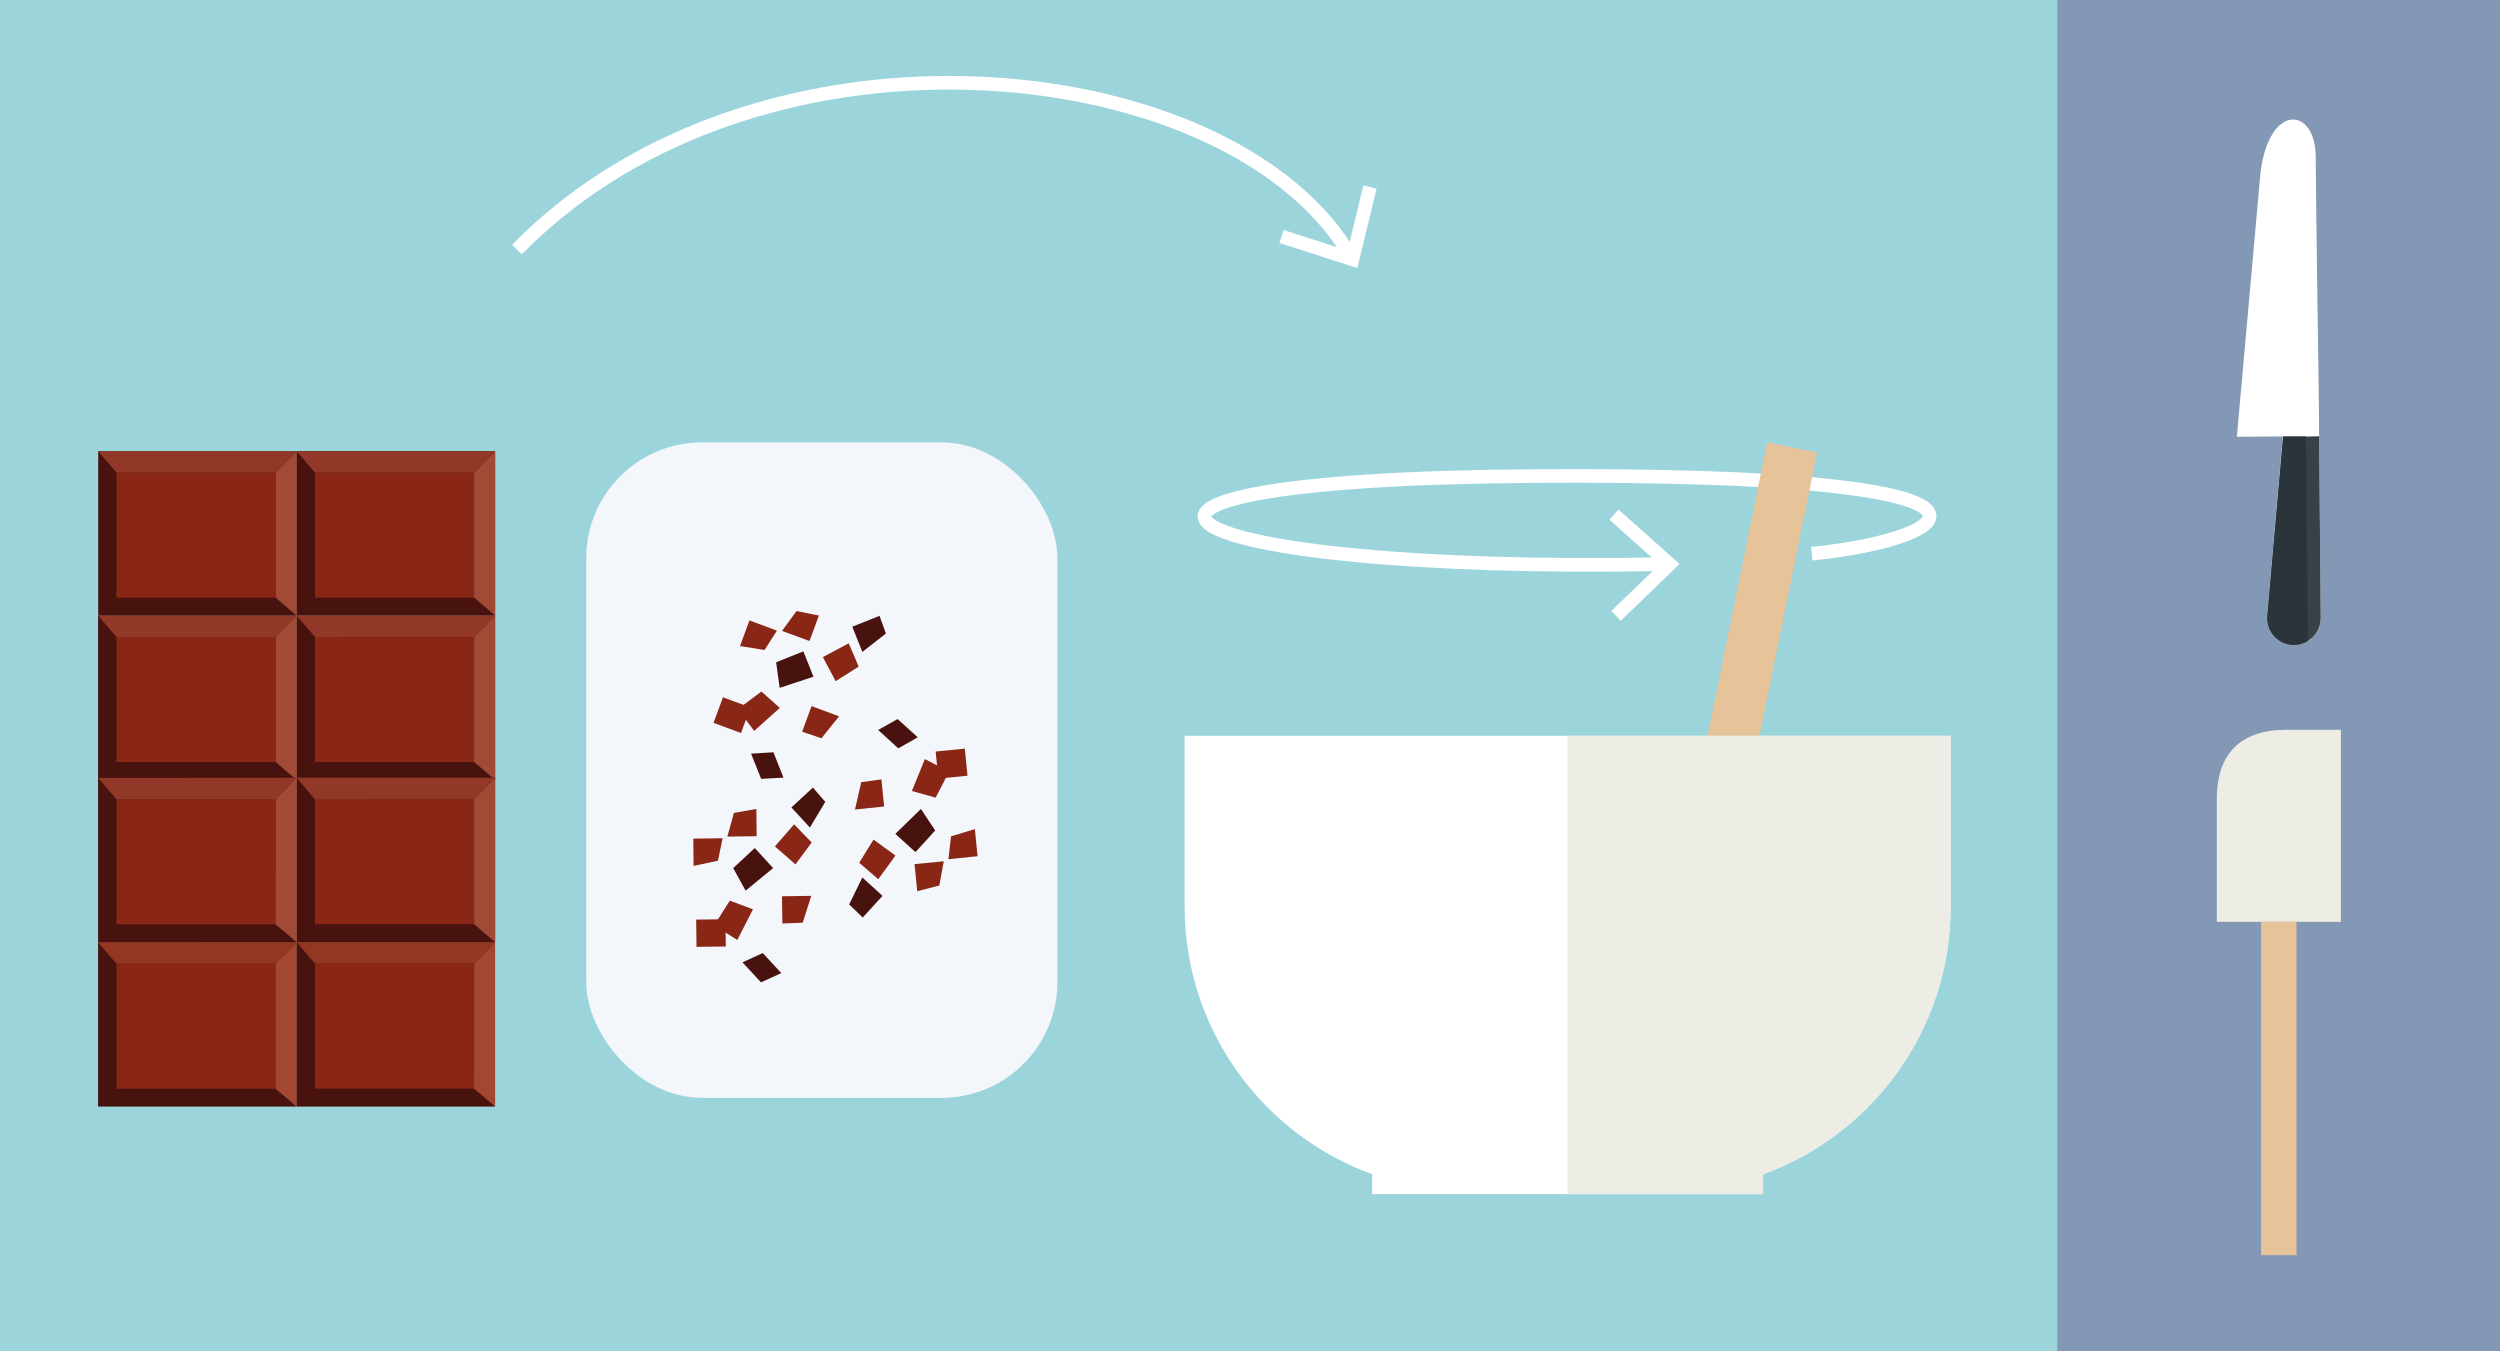
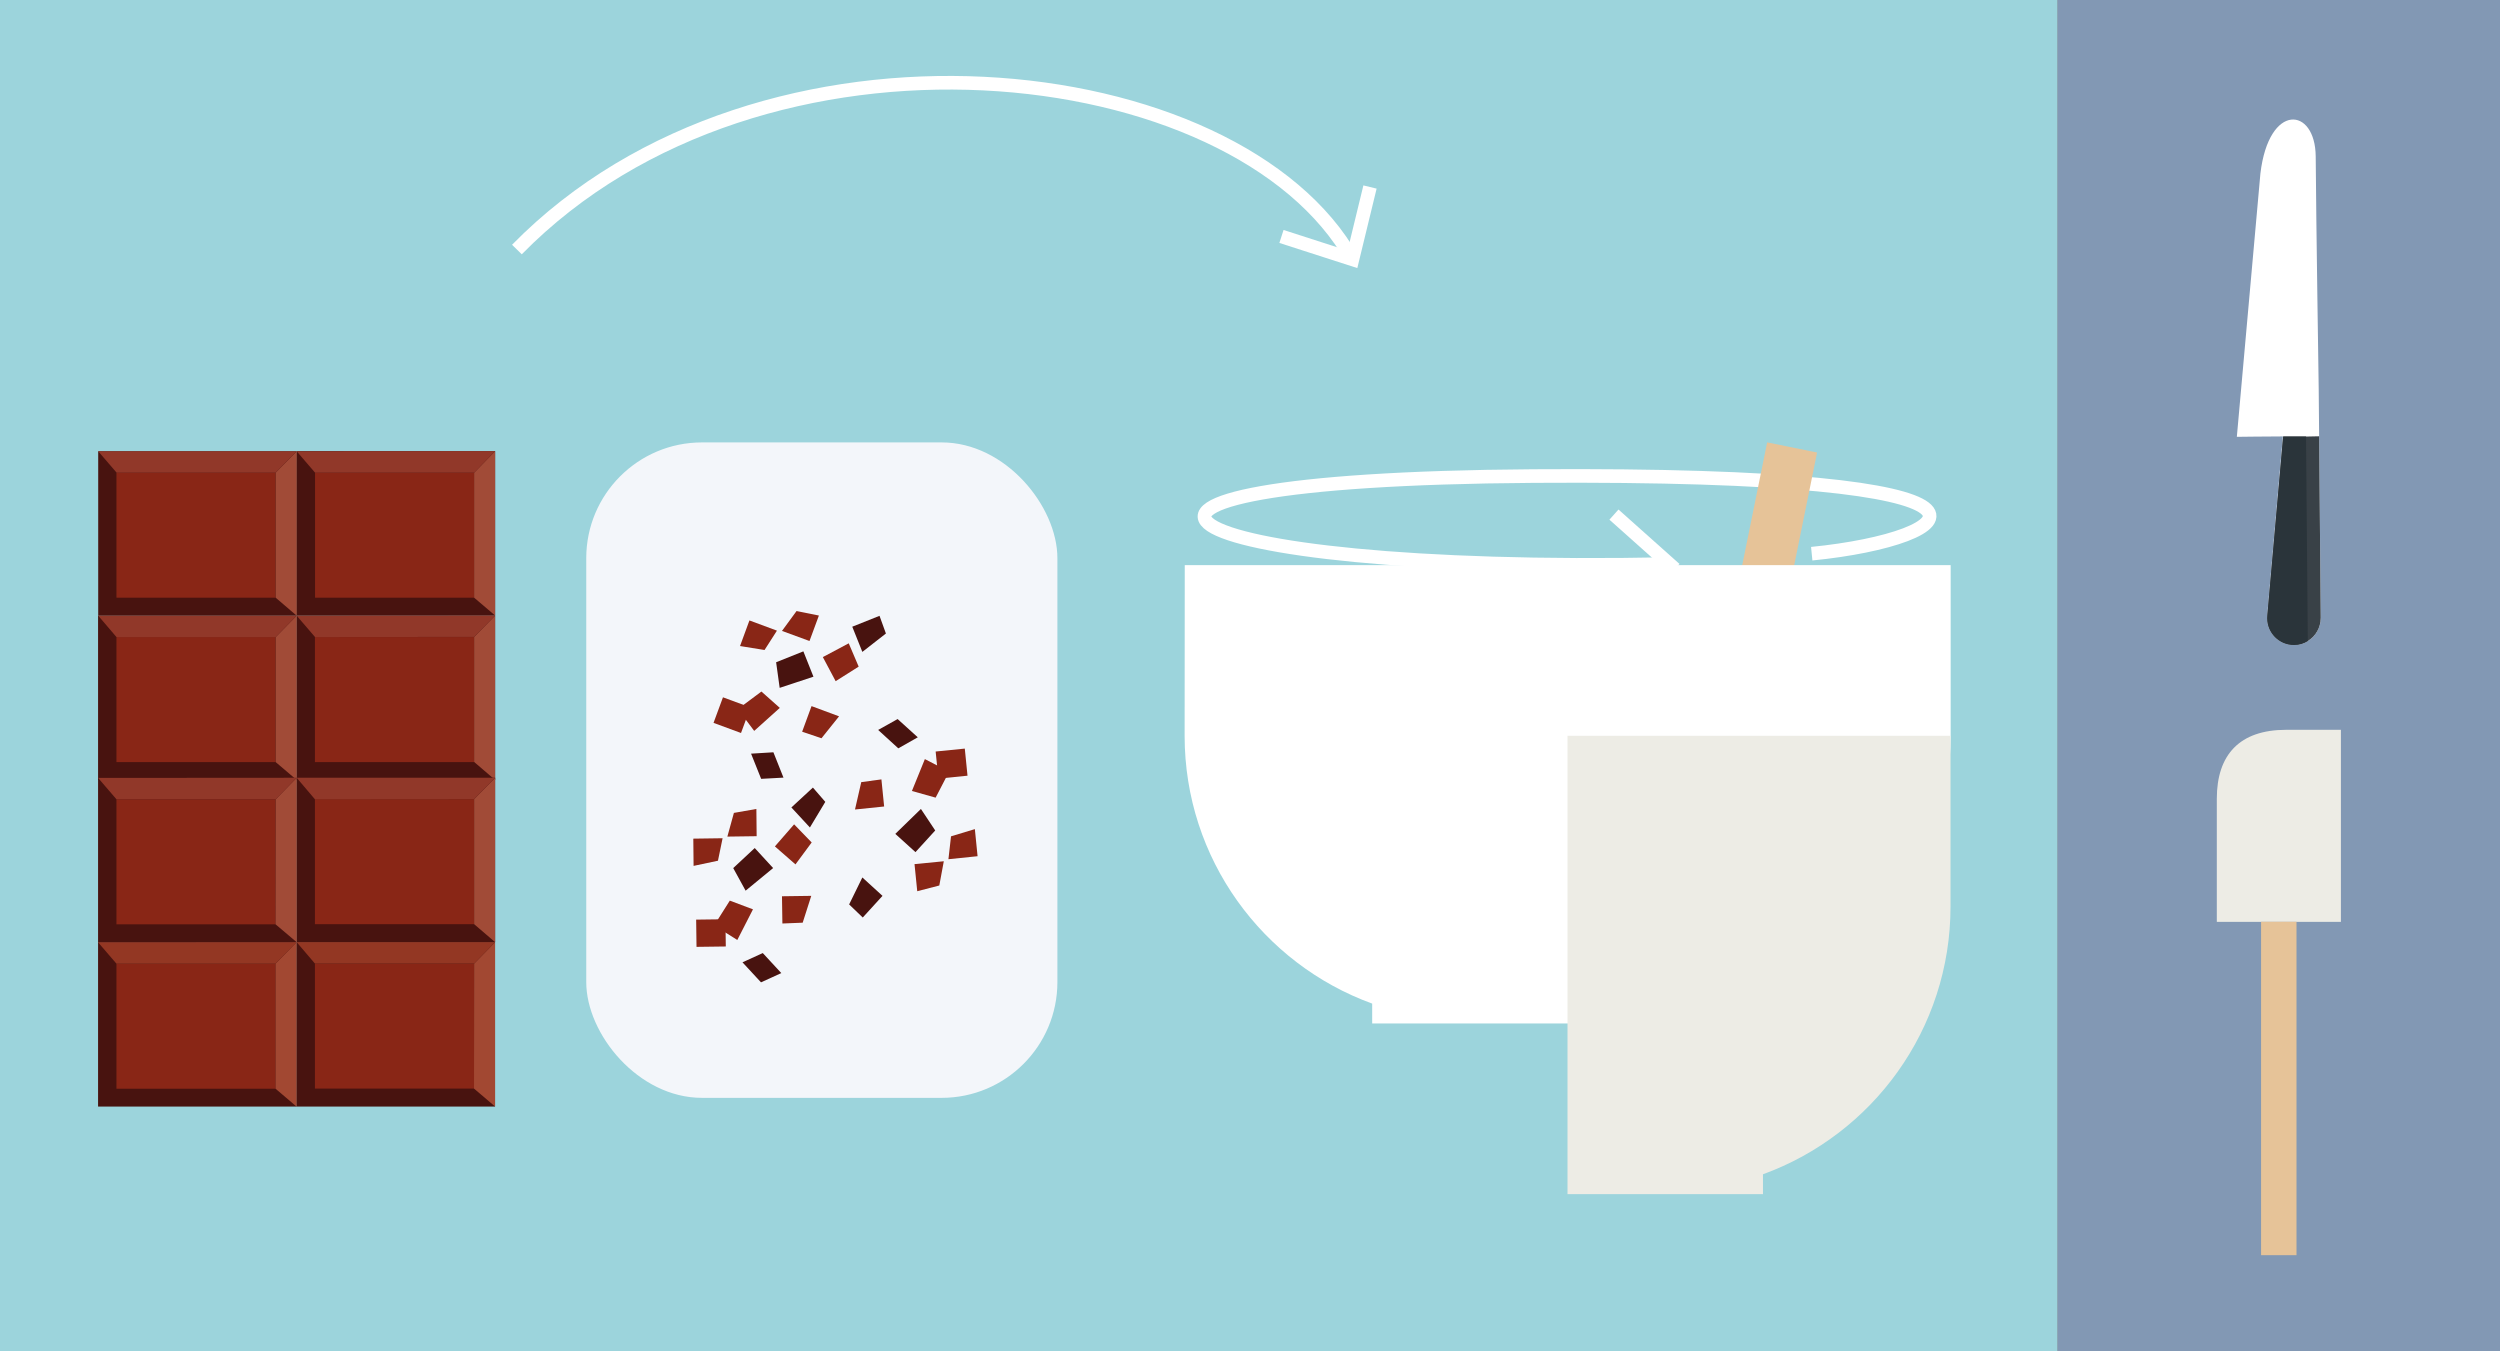
<svg xmlns="http://www.w3.org/2000/svg" id="Ebene_1" viewBox="0 0 183.54 99.21">
  <rect x="0" y="0" width="183.54" height="99.21" fill="#808080" stroke="none" />
  <defs>
    <style> .cls-1 { fill: #9cd4dc; } .cls-2 { fill: #a14b37; } .cls-3 { stroke: #e6c398; stroke-miterlimit: 10; stroke-width: 3.74px; } .cls-3, .cls-4 { fill: none; } .cls-5 { fill: #fff; } .cls-6 { fill: #48130f; } .cls-7 { fill: #394147; } .cls-8 { fill: #913829; } .cls-9 { fill: #2a343a; } .cls-10 { fill: #e6c398; } .cls-11 { fill: #edece5; } .cls-12 { fill: #933723; } .cls-4 { stroke: #fff; } .cls-13 { fill: #a24832; } .cls-14 { fill: #f3f6fa; } .cls-15 { fill: #8298b4; } .cls-16 { fill: #892616; } </style>
  </defs>
  <rect class="cls-1" x="0" y="0" width="151.06" height="99.21" />
  <rect class="cls-15" x="151.06" width="32.48" height="99.21" />
  <path class="cls-5" d="M170.23,28.53l.15,16.82c0,1.1-.86,1.99-1.95,2-1.17.01-2.09-1-1.98-2.18l1.15-13.13c-.99,0-3.38.03-3.38.03l1.73-19.33c.62-5.23,4.03-4.9,4.06-1.26.03,4.56.22,17.05.22,17.05" />
  <path class="cls-7" d="M166.46,45.17l1.16-13.12h1.68s.96-.02.96-.02l.12,13.32c0,.72-.37,1.36-.95,1.71-.29.18-.63.29-1,.29-1.17.01-2.09-1-1.97-2.18" />
  <path class="cls-9" d="M167.62,32.05h1.68s.13,15.01.13,15.01c-.29.18-.63.29-1,.29-1.1.01-1.98-.88-1.98-1.96,0-.07,0-.14.01-.21l1.16-13.12Z" />
  <path class="cls-4" d="M133.01,40.65c11.12-1.1,17.78-5.96-20.44-5.7-38.22.26-28.2,7.24,10,6.46" />
  <polyline class="cls-4" points="118.64 45.22 122.57 41.42 118.49 37.78" />
  <line class="cls-3" x1="126.04" y1="60.09" x2="131.57" y2="32.85" />
-   <path class="cls-5" d="M86.97,54.02v12.53c0,9.04,5.74,16.74,13.77,19.66v1.46h28.7v-1.46c8.03-2.92,13.77-10.62,13.77-19.66v-12.53h-56.23Z" />
+   <path class="cls-5" d="M86.97,54.02c0,9.04,5.74,16.74,13.77,19.66v1.46h28.7v-1.46c8.03-2.92,13.77-10.62,13.77-19.66v-12.53h-56.23Z" />
  <path class="cls-11" d="M143.2,66.55v-12.53h-28.12v33.65h14.35v-1.46c8.03-2.92,13.77-10.62,13.77-19.66" />
  <path class="cls-11" d="M162.75,58.64v9.04h9.11v-14.1h-4.02c-3.41,0-5.09,1.82-5.09,5.06" />
  <rect class="cls-10" x="166" y="67.67" width="2.6" height="24.48" />
  <rect class="cls-6" x="21.78" y="33.12" width="14.57" height="12.07" />
  <rect class="cls-16" x="23.13" y="34.7" width="11.68" height="9.18" />
  <polygon class="cls-2" points="36.35 33.12 36.35 45.19 34.81 43.88 34.81 34.7 36.35 33.12" />
  <polygon class="cls-8" points="34.81 34.7 23.13 34.7 21.78 33.13 36.35 33.12 34.81 34.7" />
  <rect class="cls-6" x="21.78" y="45.19" width="14.57" height="12.07" />
  <rect class="cls-16" x="23.12" y="46.77" width="11.68" height="9.18" />
  <polygon class="cls-2" points="36.35 45.19 36.35 57.26 34.81 55.94 34.81 46.76 36.35 45.19" />
  <polygon class="cls-8" points="34.81 46.76 23.13 46.77 21.78 45.2 36.35 45.19 34.81 46.76" />
  <rect class="cls-6" x="7.21" y="33.13" width="14.57" height="12.07" />
  <rect class="cls-16" x="8.55" y="34.7" width="11.68" height="9.18" />
  <polygon class="cls-2" points="21.78 33.13 21.78 45.2 20.24 43.88 20.24 34.7 21.78 33.13" />
  <polygon class="cls-8" points="20.24 34.7 8.56 34.7 7.21 33.13 21.78 33.13 20.24 34.7" />
  <rect class="cls-6" x="7.2" y="45.2" width="14.57" height="12.07" />
  <rect class="cls-16" x="8.55" y="46.77" width="11.68" height="9.18" />
  <polygon class="cls-2" points="21.78 45.2 21.78 57.26 20.24 55.95 20.24 46.77 21.78 45.2" />
  <polygon class="cls-8" points="20.24 46.77 8.55 46.77 7.21 45.2 21.78 45.2 20.24 46.77" />
  <rect class="cls-6" x="21.78" y="57.1" width="14.57" height="12.07" />
  <rect class="cls-16" x="23.12" y="58.67" width="11.68" height="9.18" />
  <polygon class="cls-2" points="36.35 57.1 36.35 69.17 34.81 67.85 34.81 58.67 36.35 57.1" />
  <polygon class="cls-8" points="34.81 58.67 23.12 58.68 21.78 57.1 36.35 57.1 34.81 58.67" />
  <rect class="cls-6" x="21.77" y="69.17" width="14.57" height="12.07" />
  <rect class="cls-16" x="23.12" y="70.74" width="11.68" height="9.18" />
  <polygon class="cls-13" points="36.35 69.17 36.35 81.24 34.8 79.92 34.81 70.74 36.35 69.17" />
  <polygon class="cls-12" points="34.81 70.74 23.12 70.74 21.78 69.17 36.35 69.17 34.81 70.74" />
  <rect class="cls-6" x="7.2" y="57.11" width="14.57" height="12.07" />
  <rect class="cls-16" x="8.55" y="58.68" width="11.68" height="9.18" />
  <polygon class="cls-2" points="21.78 57.1 21.78 69.17 20.23 67.86 20.24 58.68 21.78 57.1" />
  <polygon class="cls-8" points="20.24 58.68 8.55 58.68 7.2 57.11 21.78 57.1 20.24 58.68" />
  <rect class="cls-6" x="7.2" y="69.17" width="14.57" height="12.07" />
  <rect class="cls-16" x="8.55" y="70.75" width="11.68" height="9.18" />
  <polygon class="cls-13" points="21.77 69.17 21.77 81.24 20.23 79.93 20.23 70.75 21.77 69.17" />
  <polygon class="cls-12" points="20.23 70.75 8.55 70.75 7.2 69.18 21.78 69.17 20.23 70.75" />
  <rect class="cls-14" x="43.04" y="32.48" width="34.59" height="48.12" rx="8.5" ry="8.5" />
  <polygon class="cls-6" points="60.59 58.87 59.68 57.82 58.1 59.28 59.46 60.75 60.59 58.87" />
  <polygon class="cls-6" points="56.76 63.73 55.41 62.26 53.83 63.73 54.74 65.39 56.76 63.73" />
  <polygon class="cls-6" points="57.36 71.44 56 69.97 54.51 70.65 55.87 72.12 57.36 71.44" />
  <polygon class="cls-16" points="55.28 66.76 53.58 66.12 52.43 67.94 54.13 69.01 55.28 66.76" />
  <polygon class="cls-16" points="59.59 61.85 58.3 60.52 56.89 62.14 58.4 63.46 59.59 61.85" />
  <polygon class="cls-16" points="52.71 63.19 53.05 61.54 50.9 61.57 50.92 63.57 52.71 63.19" />
  <polygon class="cls-16" points="55.55 61.39 55.53 59.39 53.88 59.68 53.4 61.42 55.55 61.39" />
  <rect class="cls-16" x="51.12" y="67.51" width="2.15" height="2" transform="translate(-.89 .68) rotate(-.75)" />
  <polygon class="cls-16" points="58.93 67.74 59.56 65.77 57.41 65.8 57.44 67.8 58.93 67.74" />
  <polygon class="cls-6" points="62.34 66.4 63.34 67.36 64.79 65.77 63.31 64.42 62.34 66.4" />
  <polygon class="cls-6" points="65.73 61.22 67.21 62.56 68.66 60.97 67.61 59.39 65.73 61.22" />
  <polygon class="cls-6" points="64.47 53.59 65.95 54.94 67.38 54.13 65.9 52.79 64.47 53.59" />
  <polygon class="cls-16" points="66.95 58.07 68.69 58.56 69.68 56.65 67.9 55.73 66.95 58.07" />
-   <polygon class="cls-16" points="63.08 63.34 64.48 64.55 65.74 62.81 64.13 61.64 63.08 63.34" />
  <polygon class="cls-16" points="69.82 61.4 69.63 63.08 71.77 62.86 71.57 60.87 69.82 61.4" />
  <polygon class="cls-16" points="67.14 63.44 67.34 65.43 68.96 65.01 69.29 63.23 67.14 63.44" />
  <rect class="cls-16" x="68.79" y="55.06" width="2.15" height="2" transform="translate(-5.26 7.27) rotate(-5.74)" />
  <polygon class="cls-16" points="63.23 57.42 62.77 59.43 64.91 59.21 64.71 57.22 63.23 57.42" />
  <polygon class="cls-6" points="65.04 46.51 64.57 45.21 62.57 46.01 63.31 47.86 65.04 46.51" />
  <polygon class="cls-6" points="59.72 49.68 58.98 47.82 56.98 48.62 57.24 50.5 59.72 49.68" />
  <polygon class="cls-6" points="57.52 57.09 56.78 55.23 55.14 55.33 55.88 57.18 57.52 57.09" />
  <polygon class="cls-16" points="57.25 51.97 55.9 50.77 54.17 52.06 55.37 53.66 57.25 51.97" />
  <polygon class="cls-16" points="63.04 48.94 62.31 47.23 60.41 48.24 61.35 50.01 63.04 48.94" />
  <polygon class="cls-16" points="56.13 47.72 57.04 46.3 55.02 45.55 54.33 47.43 56.13 47.72" />
  <polygon class="cls-16" points="59.43 47.06 60.12 45.19 58.48 44.86 57.41 46.32 59.43 47.06" />
  <rect class="cls-16" x="52.75" y="51.42" width="2" height="2.15" transform="translate(-14.12 84.75) rotate(-69.74)" />
  <polygon class="cls-16" points="60.31 54.2 61.6 52.59 59.58 51.84 58.89 53.72 60.31 54.2" />
  <path class="cls-4" d="M37.95,18.32C55.95-.04,90.85,3.95,99.29,19.04" />
  <polyline class="cls-4" points="94.08 17.36 99.29 19.04 100.58 13.73" />
</svg>